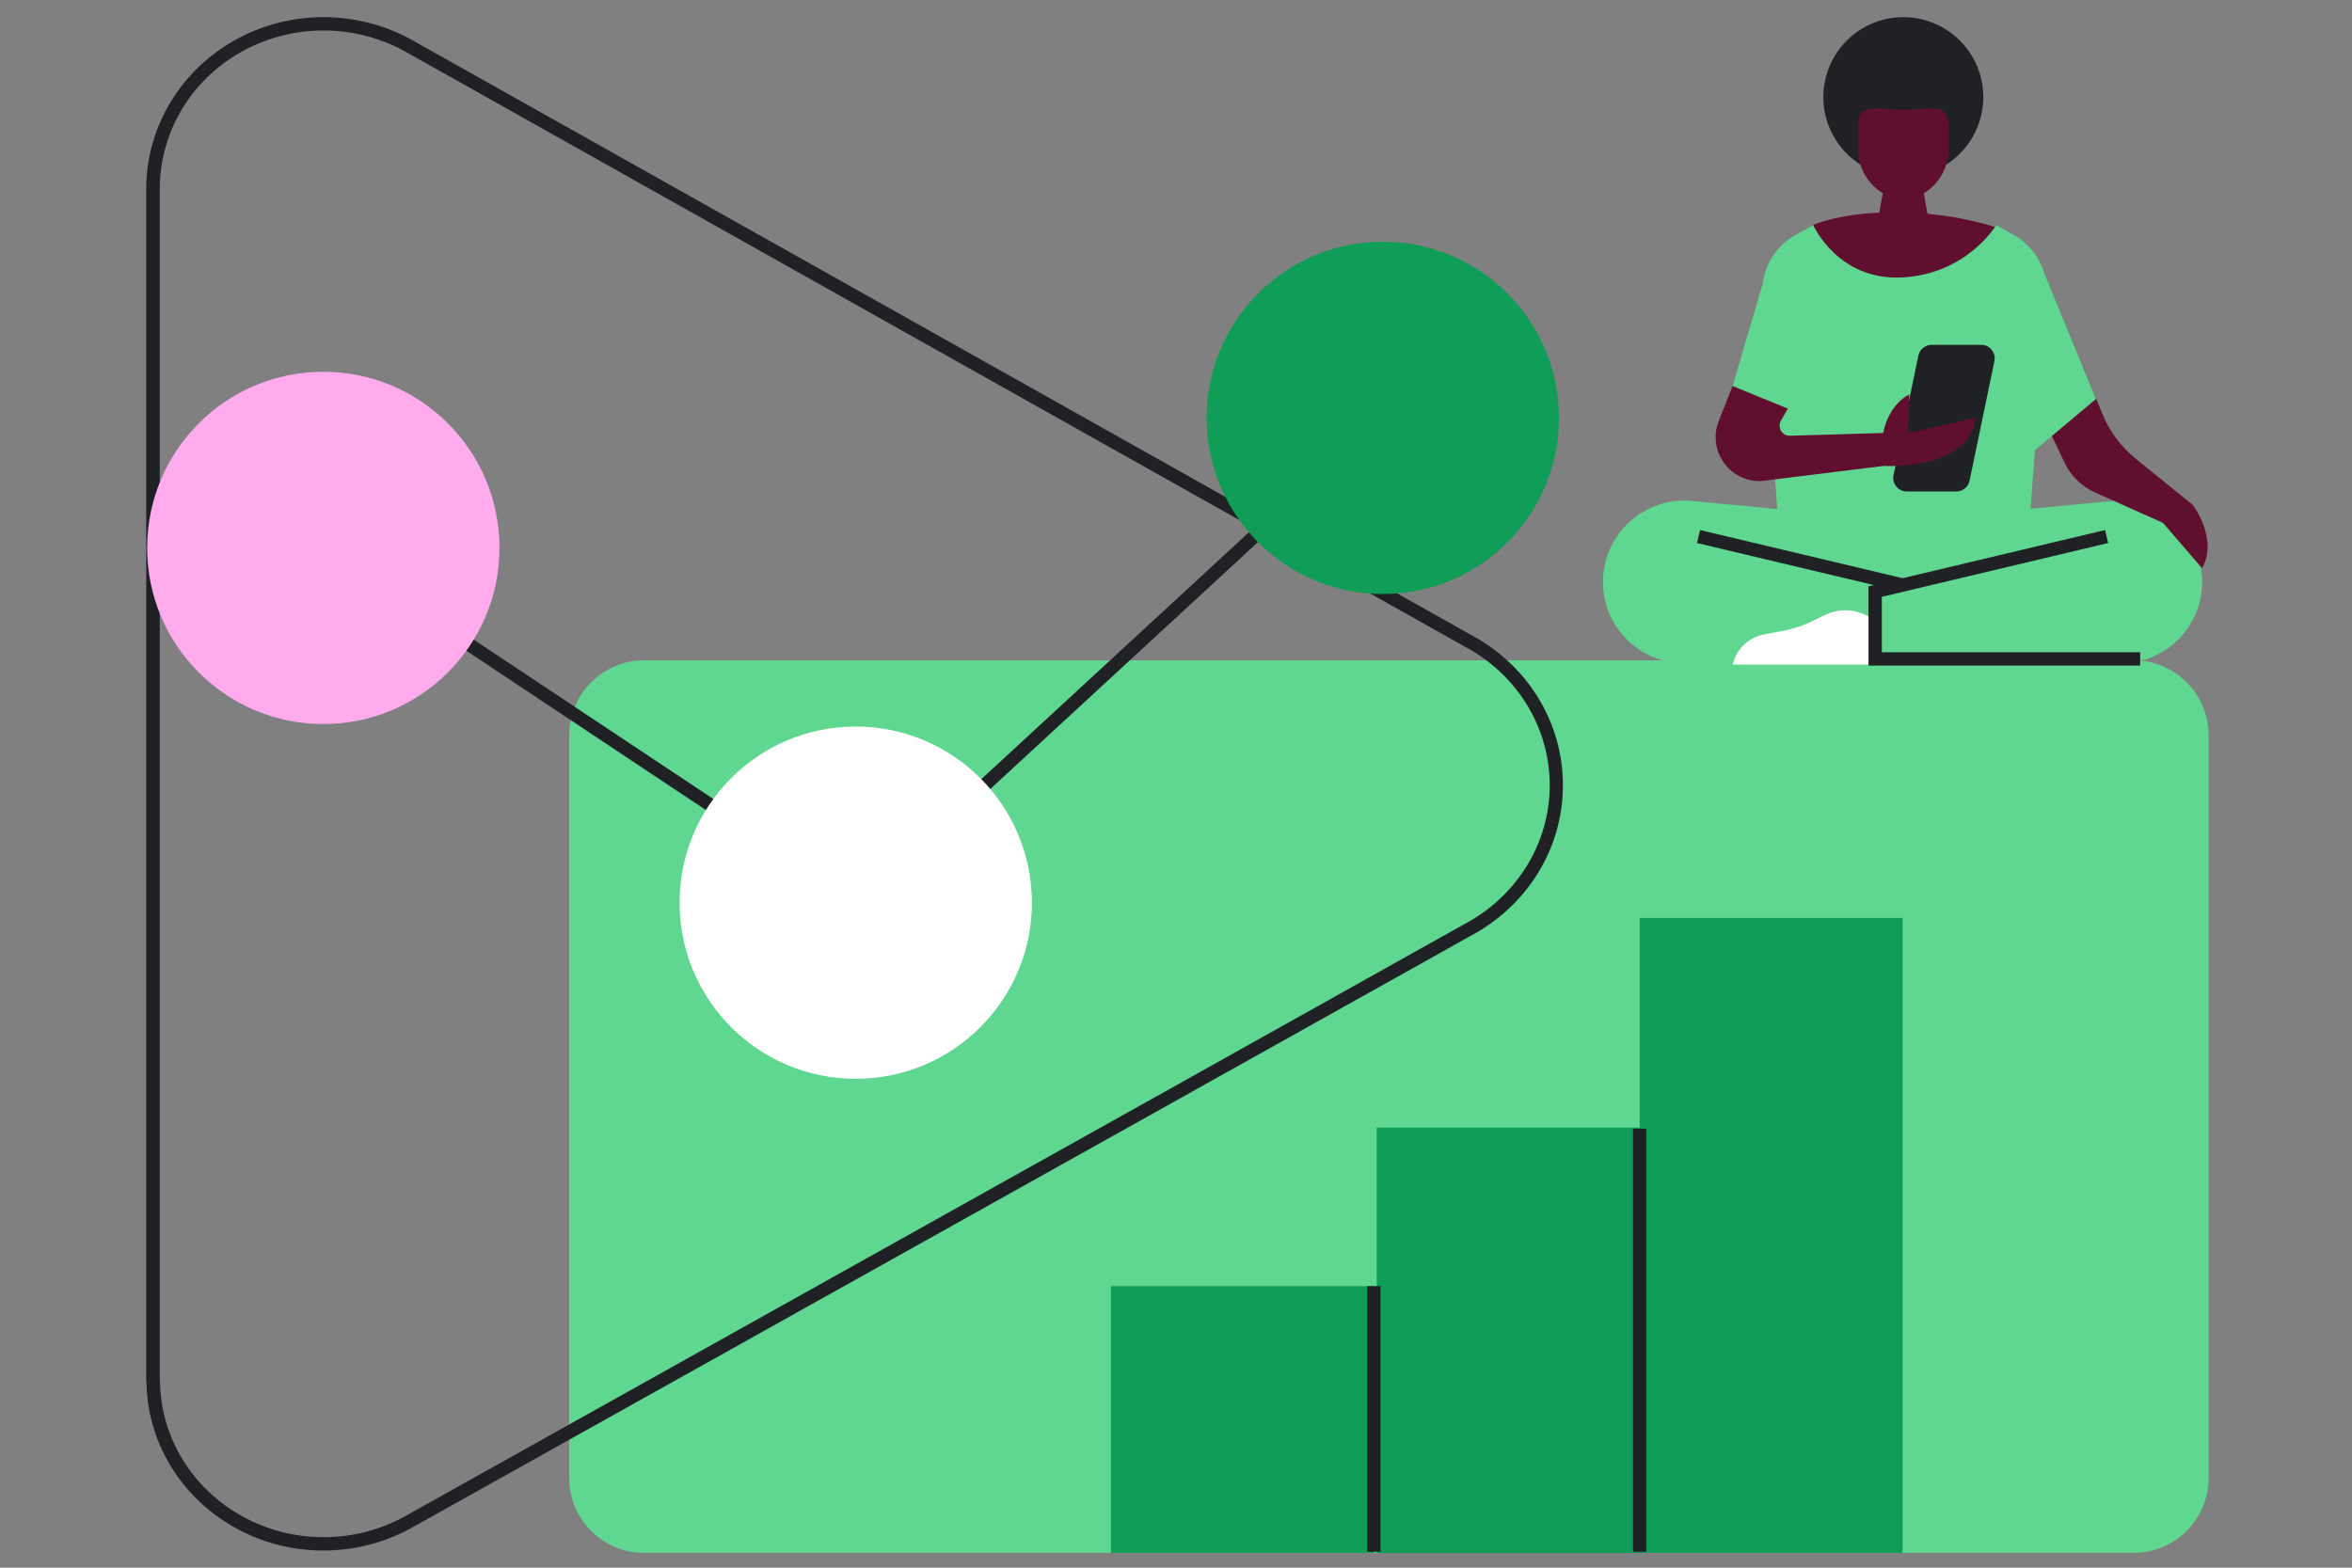
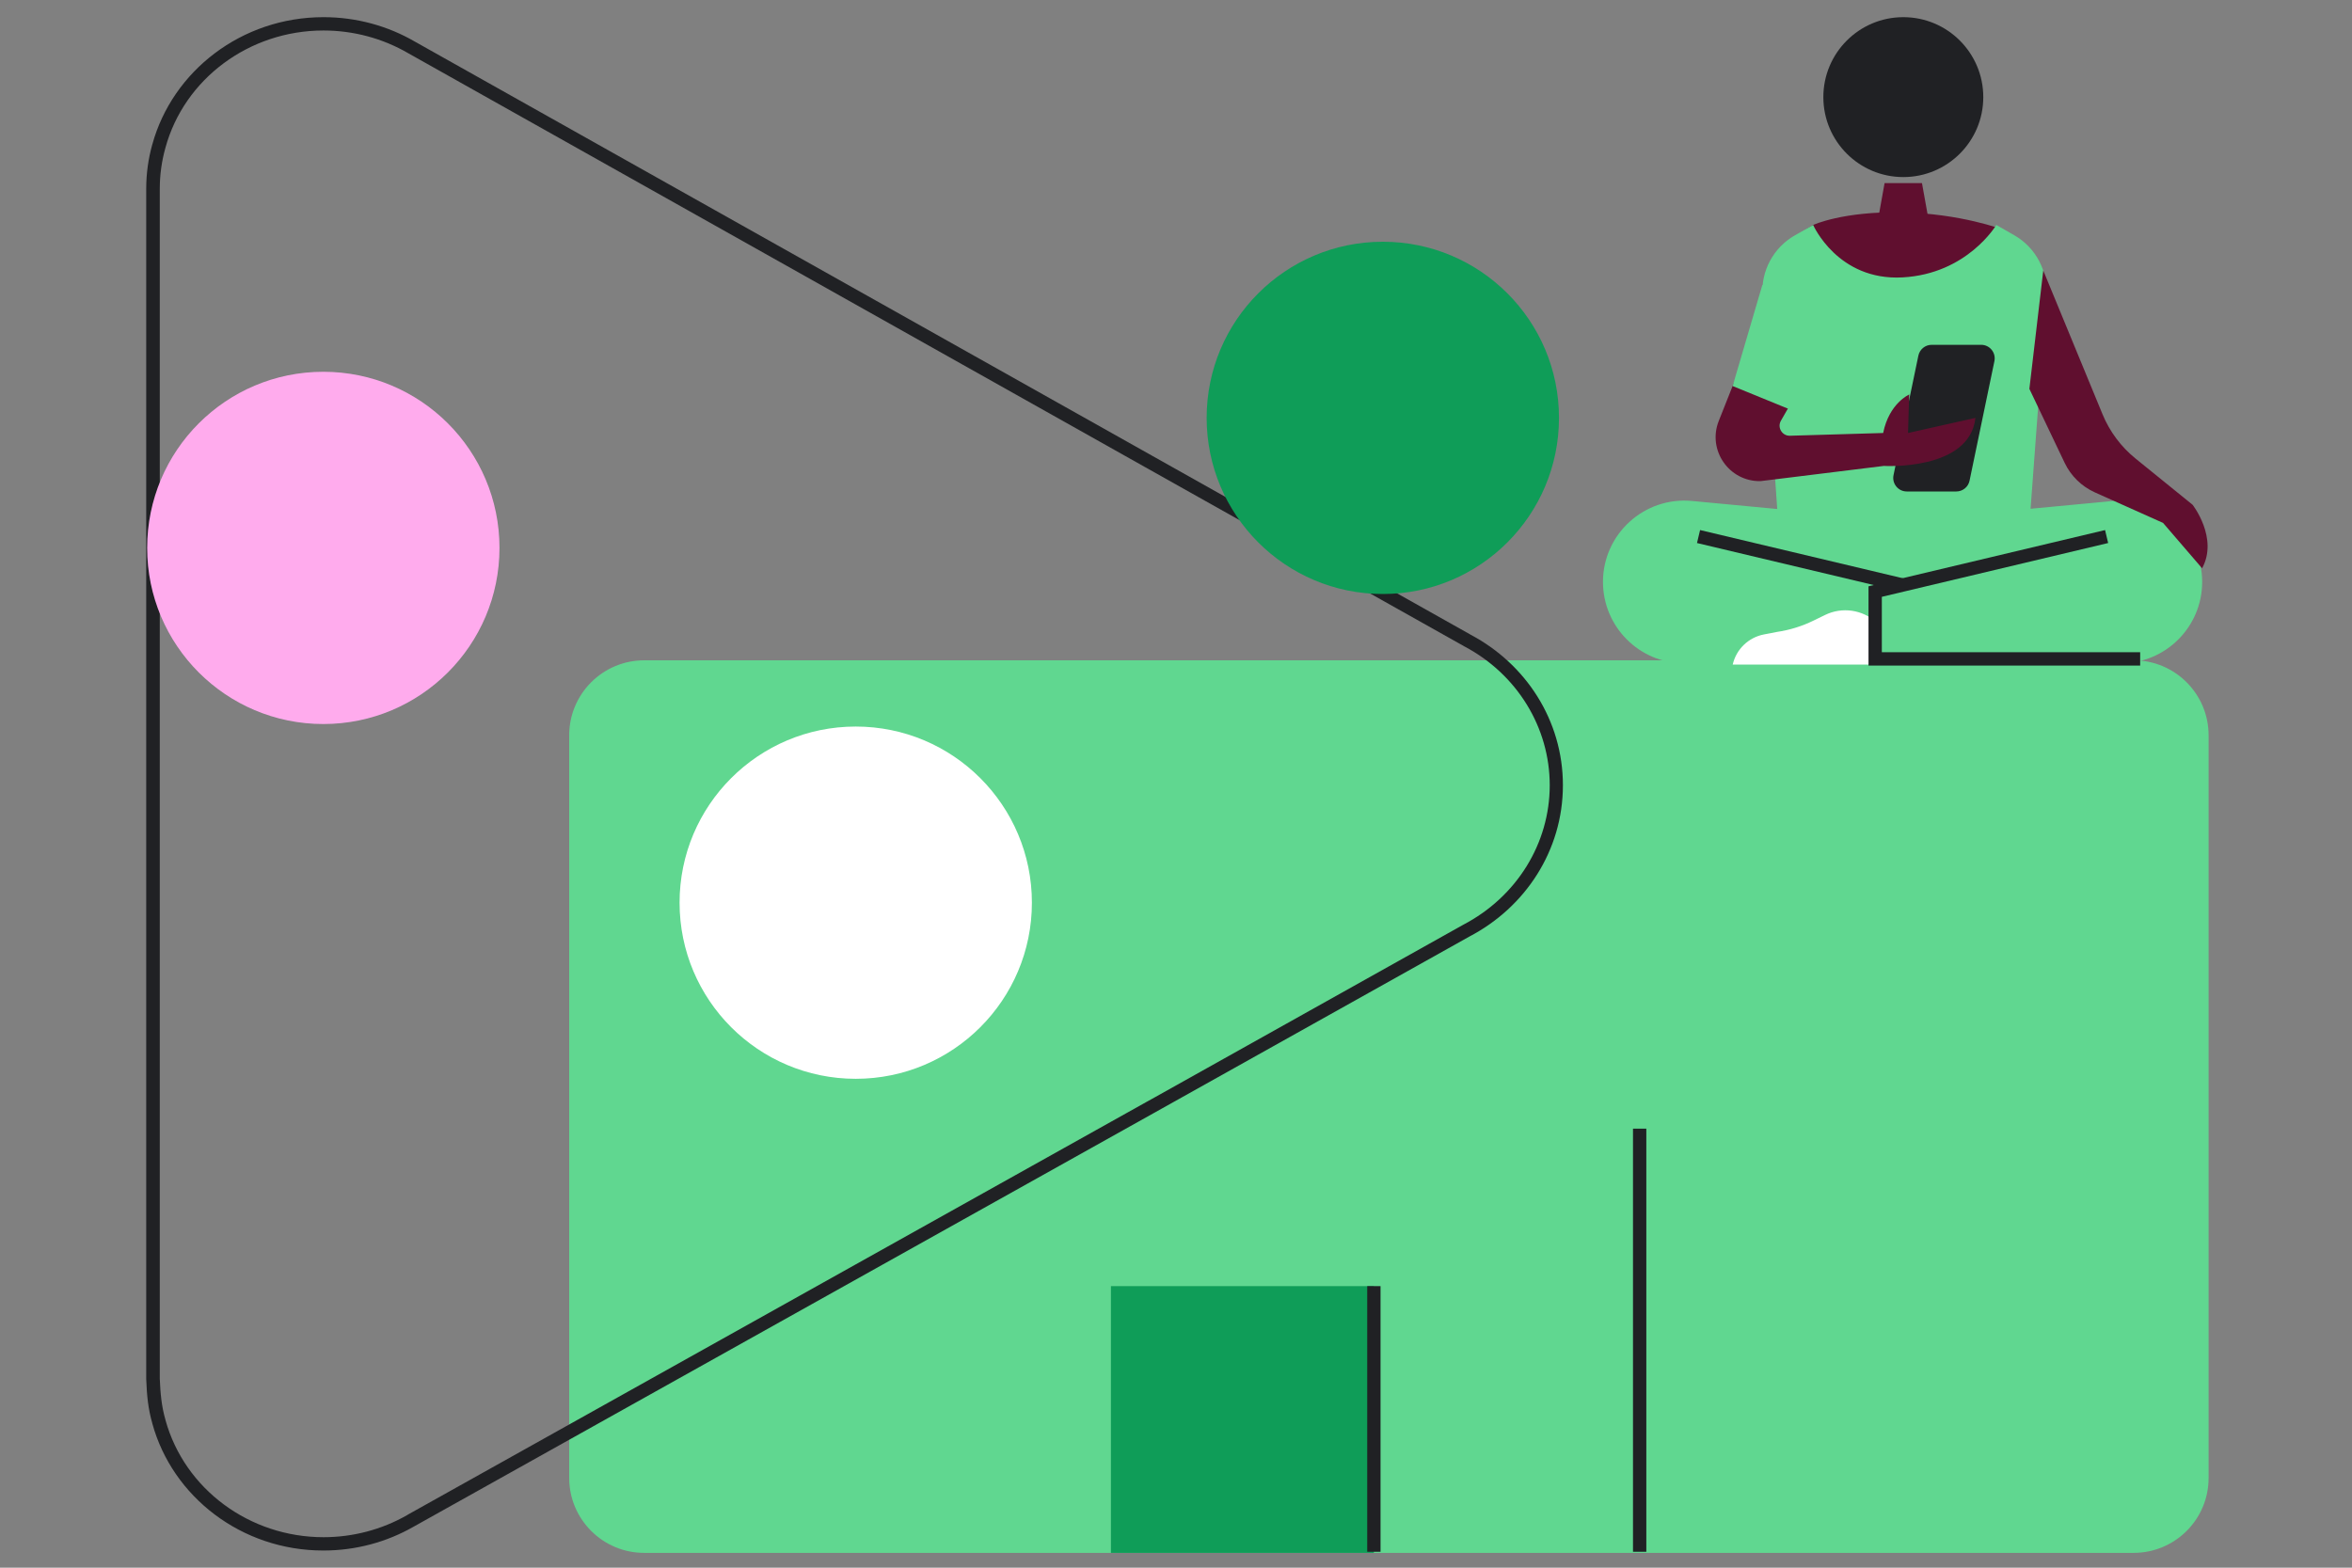
<svg xmlns="http://www.w3.org/2000/svg" enable-background="new 0 0 300 200" viewBox="0 0 300 200">
  <rect x="0" y="0" width="300" height="200" fill="#808080" stroke="none" />
  <path d="m272.14 198.11h-189.97c-5.29 0-9.57-4.29-9.57-9.57v-94.73c0-5.29 4.29-9.57 9.57-9.57h189.97c5.29 0 9.57 4.29 9.57 9.57v94.73c.01 5.29-4.28 9.57-9.57 9.57z" fill="#60d790" />
-   <path d="m209.14 117.11h33.54v81h-33.54z" fill="#0f9d58" />
-   <path d="m175.6 143.85h33.54v54.27h-33.54z" fill="#0f9d58" />
+   <path d="m175.6 143.85h33.54h-33.54z" fill="#0f9d58" />
  <path d="m141.7 164.08h33.54v34.03h-33.54z" fill="#0f9d58" />
  <path d="m209.14 143.99v53.98" fill="none" stroke="#202124" stroke-miterlimit="10" stroke-width="1.7" />
  <path d="m175.24 164.08v33.89" fill="none" stroke="#202124" stroke-miterlimit="10" stroke-width="1.7" />
  <path d="m41.26 3.89c3.81 0 7.55 1 10.83 2.91l93.98 52.8 40.58 22.79.04.02.06.04.06.03c6.7 3.55 10.86 10.33 10.86 17.7 0 7.42-4.21 14.23-11.02 17.79l-39.28 21.98-1.12.62-94.12 52.6-.25.15c-3.2 1.82-6.87 2.79-10.61 2.79-9.44 0-17.72-6.13-20.16-14.93l-.01-.05-.01-.04-1.61.46 1.61-.46c-.49-1.71-.63-3.31-.71-5.19v-151.83c0-1.76.24-3.5.71-5.18l.01-.04c2.41-8.81 10.7-14.96 20.16-14.96m0-1.7c-10.45 0-19.26 6.88-21.83 16.23 0 .01 0 .01-.01.02-.5 1.8-.77 3.68-.77 5.63v151.87c.08 2.18.26 3.84.77 5.62 0 .02.01.04.01.05 2.56 9.33 11.36 16.2 21.81 16.2 4.17 0 8.09-1.09 11.46-3.01l.27-.15 94.09-52.59 40.4-22.6c7.08-3.71 11.89-10.94 11.89-19.28 0-8.29-4.74-15.48-11.76-19.2l-.08-.05-40.61-22.82-93.98-52.8c-3.41-1.98-7.4-3.12-11.66-3.12z" fill="#202124" />
-   <path d="m42.29 70.56 67.05 44.6 67.04-61.85" fill="none" stroke="#202124" stroke-miterlimit="10" stroke-width="1.7" />
  <circle cx="176.38" cy="53.31" fill="#0f9d58" r="22.47" />
  <circle cx="109.15" cy="115.16" fill="#fff" r="22.47" />
  <circle cx="41.24" cy="69.9" fill="#ffabed" r="22.47" />
  <circle cx="242.77" cy="12.39" fill="#202124" r="10.2" />
  <path d="m229.37 29.89 1.9-1.19s3.79-1.76 11.31-1.61 12.82 2.18 12.82 2.18-3.7 6.15-10.6 6.98c-8.38 1.02-15.43-6.36-15.43-6.36z" fill="#600f2f" />
  <g fill="#60d790">
    <path d="m231.27 28.7-2.34 1.33c-2.73 1.56-4.34 4.55-4.12 7.69l2.21 32.06 31.72-1.34 2.28-30.71c.23-3.15-1.36-6.15-4.1-7.72l-2.29-1.31s-3.69 6.24-11.96 6.69-11.4-6.69-11.4-6.69z" />
    <path d="m267.94 84.62h-53.1c-5.73 0-10.38-4.65-10.38-10.39.01-6.11 5.27-10.89 11.35-10.32l46.8 4.42z" />
    <path d="m217.41 84.62h53.1c5.73 0 10.38-4.65 10.38-10.39-.01-6.11-5.27-10.89-11.35-10.32l-46.8 4.42z" />
  </g>
  <path d="m246.14 28.87h-6.75l.99-5.51h4.77z" fill="#600f2f" />
-   <path d="m242.77 25.38c-3.19 0-5.78-3.09-5.78-6.28v-2.99c0-3.19 2.59-2.1 5.78-2.1 3.19 0 5.78-1.1 5.78 2.1v2.99c0 3.2-2.59 6.28-5.78 6.28z" fill="#600f2f" />
  <path d="m216.65 68.45 29.53 7.02" fill="none" stroke="#202124" stroke-miterlimit="10" stroke-width="1.7" />
  <path d="m240.29 80.26-.93-.85c-1.79-1.64-4.4-2.02-6.58-.95l-1.48.72c-1.47.72-3.04 1.2-4.65 1.44l-1.66.32c-1.97.38-3.53 1.88-3.98 3.84h19.29v-4.52z" fill="#fff" />
  <path d="m268.7 68.45-29.52 7.02v8.59h33.8" fill="#60d790" stroke="#202124" stroke-miterlimit="10" stroke-width="1.7" />
  <path d="m260.62 34.51 7.56 18.34c.91 2.21 2.36 4.15 4.21 5.65l7.28 5.9s3.32 4.24 1.21 8.1l-4.98-5.79-8.69-3.89c-1.69-.76-3.06-2.09-3.86-3.77l-4.5-9.44z" fill="#600f2f" />
-   <path d="m260.29 33.67 7.07 17.22-8.51 7.13-2.3-10.82z" fill="#60d790" />
  <path d="m249.53 62.7h-6.32c-1.1 0-1.91-1.01-1.69-2.08l3.17-15.25c.17-.8.87-1.38 1.69-1.38h6.32c1.1 0 1.91 1.01 1.69 2.08l-3.17 15.25c-.16.8-.87 1.38-1.69 1.38z" fill="#202124" />
  <path d="m224.28 40.97-5.05 12.73c-1.48 3.73 1.32 7.76 5.33 7.68l15.73-1.94s10.93.66 11.68-6.13l-8.6 1.93.15-4.91s-2.56 1.11-3.32 4.91l-11.89.35c-1 .03-1.65-1.05-1.15-1.92l4.14-7.22z" fill="#600f2f" />
  <path d="m224.79 36.35-3.79 12.9 10.42 4.26 3.92-8.58z" fill="#60d790" />
</svg>